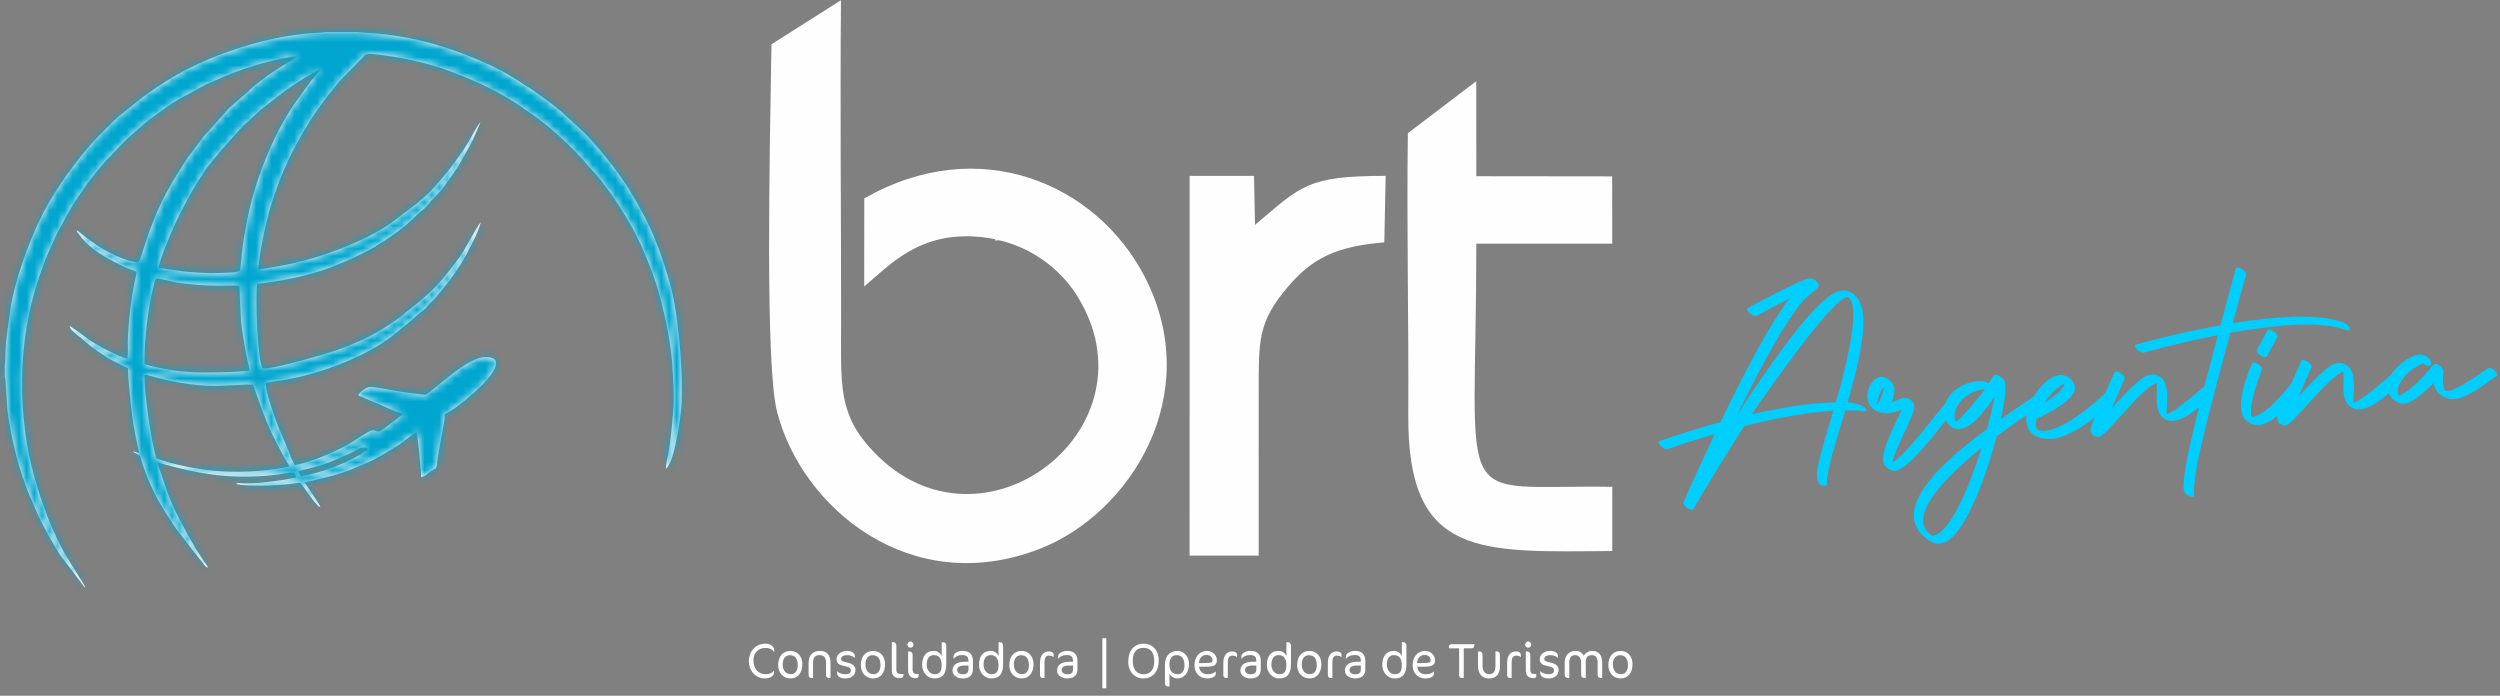
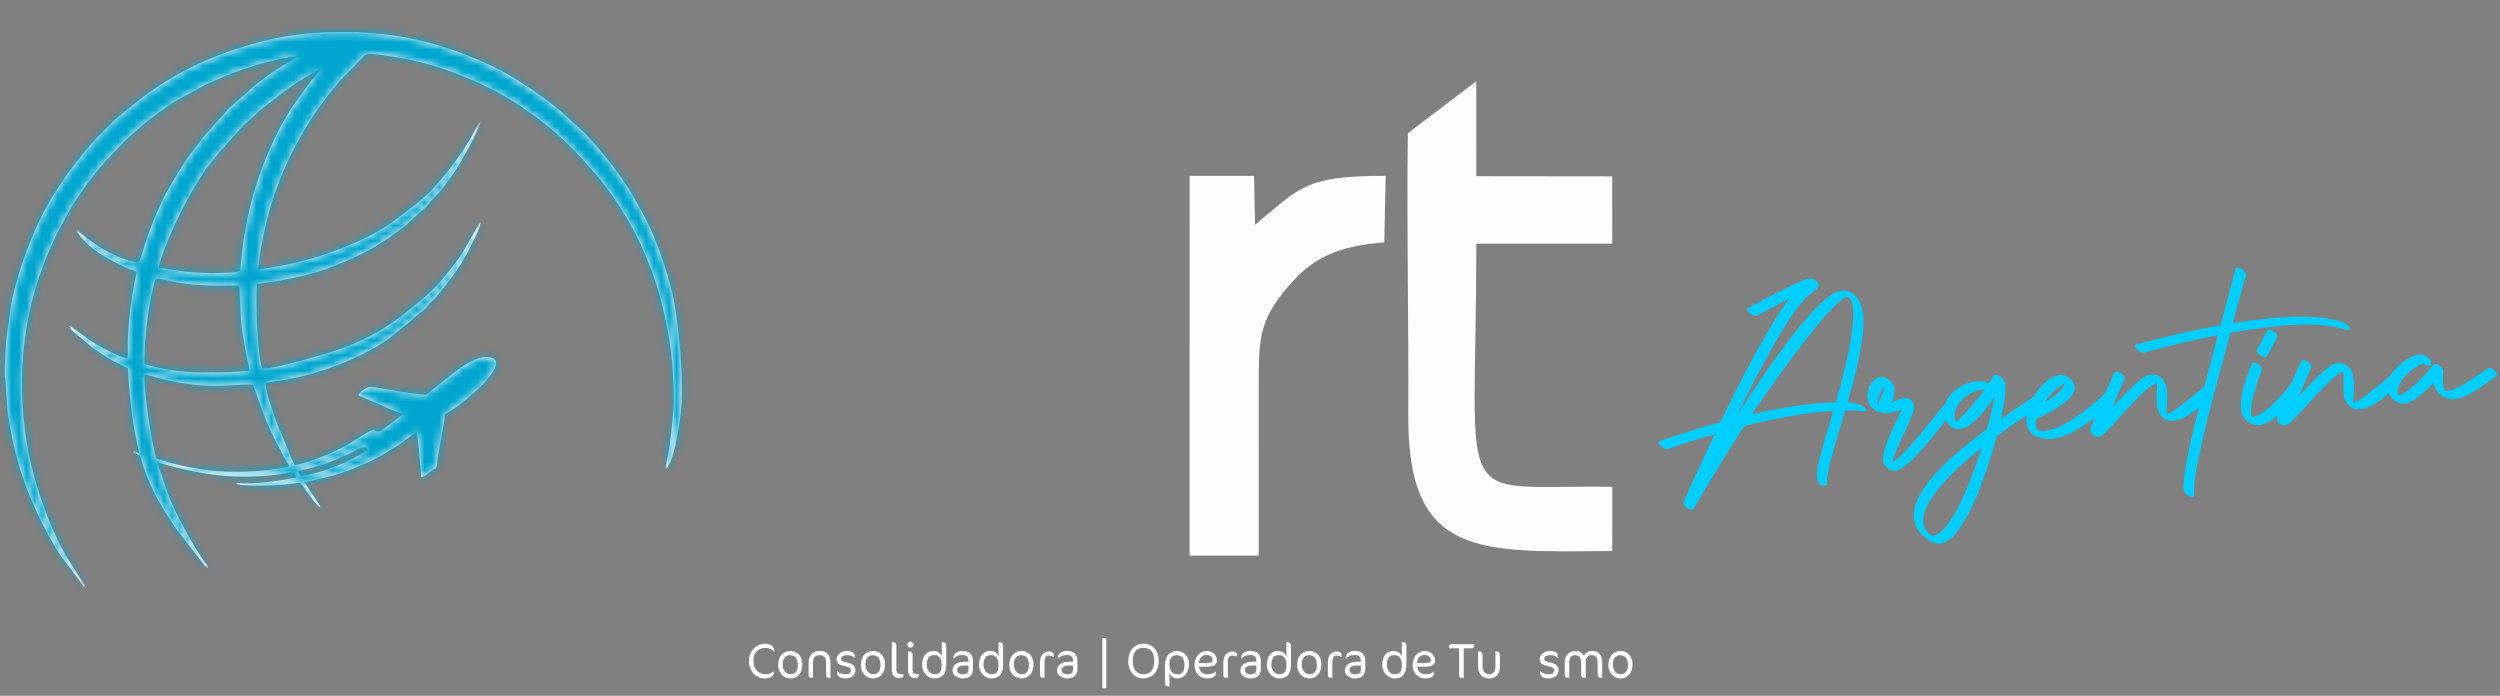
<svg xmlns="http://www.w3.org/2000/svg" width="327" height="91" viewBox="0 0 327 91" fill="none">
  <rect x="0" y="0" width="327" height="91" fill="#808080" stroke="none" />
-   <path fill-rule="evenodd" clip-rule="evenodd" d="M130.176 31.454L132.76 31.315C133.611 30.18 134.047 28.751 133.81 26.732C133.551 24.526 132.56 24.433 130.298 24.423L130.175 31.454H130.176Z" fill="#FEFEFE" />
-   <path fill-rule="evenodd" clip-rule="evenodd" d="M113.048 25.948L113.037 37.474C116.457 34.575 119.982 30.647 127.164 30.92C133.472 31.159 138.27 34.594 140.782 38.528C151.846 55.855 128.477 74.031 114.253 59.078C109.579 54.164 110.01 50.437 110.015 41.926C110.023 27.967 109.874 13.982 109.999 0.027L100.906 5.797C100.68 20.084 100.063 47.747 101.645 53.884C104.864 66.372 119.013 78.325 135.919 71.819C147.754 67.264 157.77 51.66 149.686 36.122C143.391 24.022 128.094 17.358 113.048 25.948Z" fill="#FEFEFE" />
  <path fill-rule="evenodd" clip-rule="evenodd" d="M210.883 72.074L210.887 63.677C189.574 63.347 193.089 67.765 193.103 31.875L210.883 31.873L210.87 23.07L193.103 23.049L193.094 10.621L184.148 17.42C183.981 29.728 184.273 42.039 184.204 54.347C184.099 73.069 193.621 72.191 210.883 72.074Z" fill="#FEFEFE" />
  <path fill-rule="evenodd" clip-rule="evenodd" d="M155.6 72.675H164.634L164.637 51.979C164.637 44.465 164.459 42.224 168.487 37.48C171.603 33.81 174.763 32.206 181.067 31.701L181.243 23.002C170.909 23.004 170.203 24.323 164.157 29.414L164.025 23.005L155.604 23.002L155.6 72.675H155.6Z" fill="#FEFEFE" />
  <path fill-rule="evenodd" clip-rule="evenodd" d="M39.376 62.299C39.275 62.141 39.077 61.822 39.023 61.651C40.949 61.111 41.781 61.041 43.78 60.178C44.508 59.863 45.223 59.538 45.945 59.22C46.65 58.911 46.989 58.499 47.645 58.559C48.006 58.592 48.084 58.615 48.063 58.929C47.842 59.024 47.732 59.008 47.555 59.127C47.423 59.216 47.306 59.344 47.143 59.452L45.123 60.498C43.089 61.328 41.626 61.879 39.376 62.299ZM18.892 49.012C19.247 49.036 20.105 49.277 20.48 49.381C22.998 50.081 26.66 50.632 29.245 50.449C29.889 50.403 30.507 50.387 31.167 50.353C31.765 50.323 32.466 50.254 33.1 50.329L34.1 53.123C34.267 53.598 34.457 54.043 34.639 54.513C34.821 54.982 35.002 55.458 35.193 55.883C35.893 57.455 36.368 58.286 37.125 59.733C37.337 60.138 37.626 60.53 37.822 60.967C37.403 61.227 35.052 61.477 34.352 61.544C29.768 61.986 25.255 61.511 20.936 60.13C20.567 60.013 20.443 60.079 20.352 59.695C19.773 57.247 19.479 55.325 19.177 52.848C19.028 51.63 18.892 50.258 18.892 49.012L18.892 49.012ZM18.892 47.624C18.891 45.494 19.031 43.612 19.294 41.661C19.457 40.445 19.728 38.809 20.026 37.637C20.076 37.438 20.284 36.483 20.439 36.431C20.642 36.363 22.531 36.839 22.989 36.922C24.526 37.203 26.938 37.372 28.503 37.371C29.485 37.371 30.401 37.3 31.322 37.384C31.405 39.403 31.404 41.384 31.681 43.256C32.589 49.406 33.169 48.392 31.72 48.549C30.22 48.712 26.745 48.76 25.378 48.697C23.257 48.597 20.909 48.243 18.892 47.624ZM20.777 35.043C20.836 33.983 22.22 30.81 22.74 29.64L23.698 27.652C23.869 27.322 24.052 27.002 24.206 26.685C24.715 25.631 25.731 23.964 26.377 22.959C27.247 21.608 27.518 21.372 28.453 20.22L28.912 19.658C29.146 19.388 29.369 19.162 29.613 18.887L31.346 16.934C31.972 16.23 33.792 14.722 33.996 14.422L37.292 11.879C37.576 11.671 37.859 11.477 38.16 11.272C38.764 10.861 41.154 9.295 41.869 9.111C41.75 9.365 41.513 9.581 41.332 9.793C40.383 10.907 39.694 11.951 38.859 13.101C35.999 17.039 33.694 22.758 32.603 27.533C32.303 28.844 32.084 30.06 31.866 31.371C31.684 32.465 31.478 34.978 31.37 35.467C31.041 35.568 30.206 35.669 29.865 35.67L28.332 35.715C27.45 35.775 24.895 35.607 24.054 35.509L20.777 35.043H20.777ZM0.619 47.836V49.251C0.793 49.595 0.882 52.854 0.974 53.605C1.419 57.242 2.49 61.591 3.915 64.927C4.628 66.597 5.301 68.182 6.206 69.775C6.683 70.615 7.448 71.968 7.983 72.757L11.07 76.816H11.16C10.782 76.056 10.254 75.333 9.831 74.595C9.62 74.229 9.358 73.865 9.121 73.492C8.043 71.787 6.903 69.391 6.193 67.523C4.832 63.94 3.785 60.389 3.258 56.229C2.696 51.785 2.749 47.314 3.447 42.962C3.925 39.982 4.69 37.292 5.724 34.527C5.882 34.106 6.039 33.695 6.226 33.271C6.755 32.079 7.274 30.774 7.935 29.656C8.165 29.267 8.35 28.864 8.568 28.475C8.982 27.735 9.399 26.962 9.896 26.235L10.972 24.646C11.133 24.424 11.196 24.306 11.348 24.116C11.873 23.459 12.365 22.75 12.92 22.114L13.725 21.164C14.919 19.962 15.993 18.684 17.279 17.573C18.184 16.792 19.236 15.802 20.186 15.153C21.253 14.424 22.234 13.647 23.36 12.992L26.817 11.119L29.285 10.015C29.674 9.847 30.132 9.671 30.545 9.515C31.437 9.177 32.3 8.882 33.209 8.602C34.558 8.186 36.065 7.796 37.486 7.547C37.78 7.495 38.023 7.456 38.275 7.424C38.506 7.396 38.78 7.401 38.985 7.332C38.43 7.737 37.807 8.09 37.166 8.471C36.562 8.829 35.944 9.275 35.342 9.655L34.033 10.612C33.971 10.664 33.882 10.743 33.816 10.792C33.196 11.256 32.597 11.819 32.036 12.358C31.848 12.539 31.765 12.549 31.593 12.71L29.996 14.118C29.705 14.379 29.556 14.639 29.303 14.898L26.485 18.033C26.395 18.144 26.4 18.166 26.323 18.268L24.886 20.175C24.249 21.043 23.679 22.008 23.095 22.92C22.512 23.83 21.395 25.809 20.985 26.757C20.838 27.096 20.689 27.413 20.529 27.778C19.907 29.202 19.391 30.662 18.891 32.146C18.661 32.828 18.506 33.573 18.181 34.212C18.143 34.286 18.141 34.287 18.11 34.327C16.459 34.222 13.968 32.949 12.647 32.056C12.045 31.65 11.43 31.23 10.88 30.76C10.684 30.593 10.245 30.162 10.028 30.141C10.091 30.358 10.174 30.449 10.324 30.637C10.488 30.843 10.51 30.924 10.682 31.127C11.961 32.633 13.784 33.697 15.571 34.573C15.928 34.748 16.3 34.943 16.692 35.097C16.973 35.207 17.624 35.428 17.858 35.567C17.844 35.875 17.688 36.495 17.613 36.877C17.343 38.243 17.148 39.527 16.983 40.952C16.87 41.931 16.816 42.887 16.741 43.873C16.675 44.742 16.798 46.13 16.669 46.907C16.054 46.796 15.111 46.337 14.548 46.064C11.342 44.51 11.402 44.097 9.11 42.623C9.124 43.08 9.756 43.541 10.074 43.788L10.733 44.319C11.261 44.773 11.968 45.412 12.555 45.786C13.31 46.268 13.625 46.555 14.556 47.075L16.736 48.174C16.756 49.507 17.071 52.586 17.238 53.951C17.487 55.987 17.793 57.328 18.209 59.253L17.42 59.027C17.591 59.364 18.195 59.413 18.342 59.719C18.448 59.938 18.624 60.649 18.719 60.924C19.912 64.382 21.088 66.222 23.021 69.145L26.791 73.993C26.924 74.126 27.069 74.148 27.171 74.299C27.191 74.023 26.874 73.695 26.733 73.486C26.228 72.734 25.683 71.949 25.261 71.161C24.974 70.626 24.626 70.082 24.335 69.537C23.729 68.401 23.16 67.338 22.615 66.154C22.334 65.544 22.085 64.964 21.882 64.337C21.491 63.127 20.952 61.725 20.605 60.496L22.631 61.039C27.42 62.274 31.25 62.673 36.225 62.09C36.702 62.035 38.098 61.756 38.441 61.817C38.555 62.026 38.702 62.238 38.78 62.442C38.22 62.514 37.541 62.7 36.91 62.786C35.633 62.961 34.318 63.17 32.991 63.208C32.631 63.218 32.27 63.227 31.91 63.221C31.661 63.218 31.072 63.093 30.889 63.287C31.273 63.534 34.442 63.552 35.148 63.517C35.801 63.484 36.598 63.433 37.247 63.385C37.892 63.338 38.618 63.19 39.236 63.16C39.529 63.236 41.195 66.134 41.915 66.356C41.645 65.669 41.201 65.196 40.876 64.653L39.823 63.08C42.199 62.57 43.804 62.24 46.093 61.346C46.757 61.088 47.289 60.823 47.914 60.56C49.435 59.92 50.79 59.014 52.209 58.162C52.705 57.864 54.12 56.641 54.539 56.521C54.607 57.424 54.78 58.489 54.852 59.439C54.923 60.365 55.078 61.434 55.078 62.398C55.511 62.357 55.778 62.102 56.02 61.901C56.683 61.349 57.07 61.417 57.132 60.856C57.285 59.444 57.587 58.027 57.83 56.628C57.949 55.951 58.176 54.894 58.176 54.231C58.286 54.072 58.396 54.081 58.573 53.977C60.008 53.131 61.876 51.542 63.034 50.385C63.752 49.667 65.963 47.279 64.254 46.786C62.185 46.189 59.247 48.867 57.803 49.982C57.592 50.145 55.817 51.603 55.696 51.629C55.525 51.665 52.669 51.283 52.408 51.242C51.703 51.132 51.037 50.994 50.329 50.871C49.828 50.784 48.633 50.549 48.182 50.643C47.766 50.73 46.929 51.374 46.862 51.726L49.733 52.938C50.431 53.254 51.939 53.965 52.672 54.089C52.482 54.402 51.527 55.1 51.197 55.342C50.932 55.537 49.927 56.328 49.656 56.414C49.227 56.55 49.035 56.145 48.545 56.319C48.125 56.467 46.536 57.523 46.101 57.79C44.272 58.917 40.726 60.496 38.538 60.826C38.461 60.605 38.335 60.385 38.216 60.173C38.067 59.91 38.039 59.811 37.948 59.531C37.812 59.112 37.593 58.641 37.43 58.241C37.086 57.395 36.69 56.546 36.354 55.691C36.042 54.897 34.673 51.145 34.746 50.127C34.754 50.015 37.127 49.71 37.434 49.655C38.263 49.507 39.138 49.307 39.938 49.105C43.57 48.184 48.01 46.389 51.073 44.126C51.819 43.575 52.478 42.96 53.208 42.405C53.865 41.905 54.925 40.867 55.525 40.466C55.732 40.328 55.88 40.06 56.053 39.861C56.203 39.687 56.237 39.648 56.419 39.49C56.952 39.026 57.38 38.436 57.858 37.869C59.031 36.477 60.09 34.937 60.982 33.339L62.02 31.317C62.299 30.794 62.74 29.689 62.889 29.077L62.786 29.186C62.444 29.596 60.858 32.434 60.613 32.858C60.174 33.619 59.57 34.334 59.059 35.047L58.069 36.266C56.921 37.728 54.962 39.421 53.434 40.587C52.864 41.021 52.389 41.486 51.774 41.879C51.472 42.072 51.187 42.278 50.862 42.498C50.592 42.681 50.251 42.906 49.963 43.077C47.998 44.244 46.067 45.11 43.852 45.872C42.878 46.207 35.859 48.292 34.478 48.205C34.35 48.197 34.401 48.199 34.348 48.181C33.689 47.223 33.366 38.849 33.638 37.104C34.119 37.096 34.606 36.999 35.057 36.938C37.958 36.545 41.225 35.822 43.865 34.734C45.678 33.987 47.508 33.199 49.192 32.174C50.409 31.433 51.571 30.646 52.688 29.772C53.343 29.259 53.967 28.657 54.569 28.08C55.23 27.447 55.551 27.374 56.157 26.548C56.373 26.253 56.674 26.009 56.92 25.725C57.166 25.44 57.429 25.189 57.678 24.897L58.345 24.033C58.469 23.878 58.546 23.747 58.673 23.567C59.119 22.933 59.583 22.331 59.971 21.691L61.38 19.192C61.574 18.817 61.737 18.52 61.915 18.139L62.844 16.004C62.653 16.066 61.779 17.669 61.681 17.847C60.813 19.426 60.27 20.099 59.288 21.467C58.505 22.556 56.724 24.695 55.765 25.536L54.766 26.408C54.683 26.474 54.64 26.522 54.556 26.593L51.587 28.847C48.841 30.933 44.508 32.682 41.257 33.667C39.24 34.278 37.19 34.724 35.102 35.052C34.727 35.111 34.135 35.217 33.753 35.221C33.821 34.916 33.834 34.552 33.873 34.229C34.127 32.109 34.609 29.995 35.128 27.946C35.414 26.817 35.814 25.727 36.175 24.687C37.23 21.647 38.726 18.747 40.424 16.017C41.547 14.212 42.752 12.576 44.071 11.05C44.173 10.932 44.218 10.834 44.311 10.725L47.228 7.745C47.682 7.29 47.754 6.968 48.617 7.052C52.292 7.414 55.849 8.167 59.188 9.434C61.708 10.391 64.21 11.493 66.508 12.893L67.838 13.723C68.913 14.487 69.969 15.155 70.976 15.977C71.128 16.101 71.441 16.32 71.584 16.44C73.34 17.905 75.025 19.476 76.529 21.192L77.02 21.779C77.701 22.542 78.395 23.27 78.993 24.113C79.272 24.507 79.58 24.916 79.907 25.353C80.812 26.558 81.645 27.981 82.421 29.3C83.846 31.726 85.497 35.773 86.216 38.418C87.052 41.491 87.843 45.197 87.987 48.515C88.03 49.501 88.123 50.541 88.121 51.57C88.12 52.16 88.122 53.077 88.067 53.657C87.882 55.607 87.781 57.504 87.386 59.424C87.298 59.85 87.067 60.895 87.104 61.299C88.048 60.721 88.788 56.131 89.032 54.057C89.531 50.12 88.773 41.689 87.847 37.932C87.252 35.515 86.152 32.292 85.119 30.007C84.548 28.744 83.909 27.6 83.282 26.464C83.109 26.15 82.934 25.895 82.778 25.604C82.641 25.349 82.469 25.051 82.299 24.781C81.728 23.878 80.237 21.73 79.504 20.887L77.7 18.724C77.42 18.483 77.278 18.277 77.047 18.015C76.809 17.746 76.647 17.587 76.409 17.351L73.608 14.768C72.429 13.731 71.734 13.303 70.602 12.441C69.702 11.756 66.623 9.786 65.722 9.323C61.437 7.122 56.511 5.372 51.645 4.667C50.891 4.558 50.046 4.442 49.279 4.38C48.934 4.352 46.916 4.258 46.787 4.194H42.584C42.464 4.256 40.422 4.359 40.064 4.398C39.264 4.486 38.513 4.583 37.72 4.706C34.879 5.146 31.893 6.012 29.248 6.975C28.305 7.318 26.481 8.074 25.496 8.554C24.859 8.864 24.294 9.156 23.696 9.476C22.5 10.115 20.703 11.241 19.584 12.058C19.325 12.247 19.071 12.406 18.818 12.597L15.853 14.962C15.367 15.342 14.862 15.821 14.454 16.229C13.334 17.348 12.19 18.467 11.184 19.704C10.614 20.407 10.249 20.819 9.713 21.58C9.616 21.717 9.535 21.804 9.44 21.927C8.429 23.237 7.587 24.554 6.721 25.956C4.439 29.651 1.953 36.268 1.349 40.586C1.242 41.349 1.132 42.156 1.021 42.911C0.894 43.769 0.812 44.407 0.747 45.287C0.715 45.706 0.7 47.672 0.619 47.836V47.836Z" fill="#FEFEFE" />
  <mask id="mask0_3190_176" style="mask-type:luminance" maskUnits="userSpaceOnUse" x="0" y="4" width="90" height="73">
    <path d="M39.376 62.299C39.275 62.141 39.077 61.822 39.023 61.651C40.949 61.111 41.781 61.041 43.78 60.178C44.508 59.863 45.223 59.538 45.945 59.22C46.65 58.911 46.989 58.499 47.645 58.559C48.006 58.592 48.084 58.615 48.063 58.929C47.842 59.024 47.732 59.008 47.555 59.127C47.423 59.216 47.306 59.344 47.143 59.452L45.123 60.498C43.089 61.328 41.626 61.879 39.376 62.299ZM18.892 49.012C19.247 49.036 20.105 49.277 20.48 49.381C22.998 50.081 26.66 50.632 29.245 50.449C29.889 50.403 30.507 50.387 31.167 50.353C31.765 50.323 32.466 50.254 33.1 50.329L34.1 53.123C34.267 53.598 34.457 54.043 34.639 54.513C34.821 54.982 35.002 55.458 35.193 55.883C35.893 57.455 36.368 58.286 37.125 59.733C37.337 60.138 37.626 60.53 37.822 60.967C37.403 61.227 35.052 61.477 34.352 61.544C29.768 61.986 25.255 61.511 20.936 60.13C20.567 60.013 20.443 60.079 20.352 59.695C19.773 57.247 19.479 55.325 19.177 52.848C19.028 51.63 18.892 50.258 18.892 49.012L18.892 49.012ZM18.892 47.624C18.891 45.494 19.031 43.612 19.294 41.661C19.457 40.445 19.728 38.809 20.026 37.637C20.076 37.438 20.284 36.483 20.439 36.431C20.642 36.363 22.531 36.839 22.989 36.922C24.526 37.203 26.938 37.372 28.503 37.371C29.485 37.371 30.401 37.3 31.322 37.384C31.405 39.403 31.404 41.384 31.681 43.256C32.589 49.406 33.169 48.392 31.72 48.549C30.22 48.712 26.745 48.76 25.378 48.697C23.257 48.597 20.909 48.243 18.892 47.624ZM20.777 35.043C20.836 33.983 22.22 30.81 22.74 29.64L23.698 27.652C23.869 27.322 24.052 27.002 24.206 26.685C24.715 25.631 25.731 23.964 26.377 22.959C27.247 21.608 27.518 21.372 28.453 20.22L28.912 19.658C29.146 19.388 29.369 19.162 29.613 18.887L31.346 16.934C31.972 16.23 33.792 14.722 33.996 14.422L37.292 11.879C37.576 11.671 37.859 11.477 38.16 11.272C38.764 10.861 41.154 9.295 41.869 9.111C41.75 9.365 41.513 9.581 41.332 9.793C40.383 10.907 39.694 11.951 38.859 13.101C35.999 17.039 33.694 22.758 32.603 27.533C32.303 28.844 32.084 30.06 31.866 31.371C31.684 32.465 31.478 34.978 31.37 35.467C31.041 35.568 30.206 35.669 29.865 35.67L28.332 35.715C27.45 35.775 24.895 35.607 24.054 35.509L20.777 35.043H20.777ZM0.619 47.836V49.251C0.793 49.595 0.882 52.854 0.974 53.605C1.419 57.242 2.49 61.591 3.915 64.927C4.628 66.597 5.301 68.182 6.206 69.775C6.683 70.615 7.448 71.968 7.983 72.757L11.07 76.816H11.16C10.782 76.056 10.254 75.333 9.831 74.595C9.62 74.229 9.358 73.865 9.121 73.492C8.043 71.787 6.903 69.391 6.193 67.523C4.832 63.94 3.785 60.389 3.258 56.229C2.696 51.785 2.749 47.314 3.447 42.962C3.925 39.982 4.69 37.292 5.724 34.527C5.882 34.106 6.039 33.695 6.226 33.271C6.755 32.079 7.274 30.774 7.935 29.656C8.165 29.267 8.35 28.864 8.568 28.475C8.982 27.735 9.399 26.962 9.896 26.235L10.972 24.646C11.133 24.424 11.196 24.306 11.348 24.116C11.873 23.459 12.365 22.75 12.92 22.114L13.725 21.164C14.919 19.962 15.993 18.684 17.279 17.573C18.184 16.792 19.236 15.802 20.186 15.153C21.253 14.424 22.234 13.647 23.36 12.992L26.817 11.119L29.285 10.015C29.674 9.847 30.132 9.671 30.545 9.515C31.437 9.177 32.3 8.882 33.209 8.602C34.558 8.186 36.065 7.796 37.486 7.547C37.78 7.495 38.023 7.456 38.275 7.424C38.506 7.396 38.78 7.401 38.985 7.332C38.43 7.737 37.807 8.09 37.166 8.471C36.562 8.829 35.944 9.275 35.342 9.655L34.033 10.612C33.971 10.664 33.882 10.743 33.816 10.792C33.196 11.256 32.597 11.819 32.036 12.358C31.848 12.539 31.765 12.549 31.593 12.71L29.996 14.118C29.705 14.379 29.556 14.639 29.303 14.898L26.485 18.033C26.395 18.144 26.4 18.166 26.323 18.268L24.886 20.175C24.249 21.043 23.679 22.008 23.095 22.92C22.512 23.83 21.395 25.809 20.985 26.757C20.838 27.096 20.689 27.413 20.529 27.778C19.907 29.202 19.391 30.662 18.891 32.146C18.661 32.828 18.506 33.573 18.181 34.212C18.143 34.286 18.141 34.287 18.11 34.327C16.459 34.222 13.968 32.949 12.647 32.056C12.045 31.65 11.43 31.23 10.88 30.76C10.684 30.593 10.245 30.162 10.028 30.141C10.091 30.358 10.174 30.449 10.324 30.637C10.488 30.843 10.51 30.924 10.682 31.127C11.961 32.633 13.784 33.697 15.571 34.573C15.928 34.748 16.3 34.943 16.692 35.097C16.973 35.207 17.624 35.428 17.858 35.567C17.844 35.875 17.688 36.495 17.613 36.877C17.343 38.243 17.148 39.527 16.983 40.952C16.87 41.931 16.816 42.887 16.741 43.873C16.675 44.742 16.798 46.13 16.669 46.907C16.054 46.796 15.111 46.337 14.548 46.064C11.342 44.51 11.402 44.097 9.11 42.623C9.124 43.08 9.756 43.541 10.074 43.788L10.733 44.319C11.261 44.773 11.968 45.412 12.555 45.786C13.31 46.268 13.625 46.555 14.556 47.075L16.736 48.174C16.756 49.507 17.071 52.586 17.238 53.951C17.487 55.987 17.793 57.328 18.209 59.253L17.42 59.027C17.591 59.364 18.195 59.413 18.342 59.719C18.448 59.938 18.624 60.649 18.719 60.924C19.912 64.382 21.088 66.222 23.021 69.145L26.791 73.993C26.924 74.126 27.069 74.148 27.171 74.299C27.191 74.023 26.874 73.695 26.733 73.486C26.228 72.734 25.683 71.949 25.261 71.161C24.974 70.626 24.626 70.082 24.335 69.537C23.729 68.401 23.16 67.338 22.615 66.154C22.334 65.544 22.085 64.964 21.882 64.337C21.491 63.127 20.952 61.725 20.605 60.496L22.631 61.039C27.42 62.274 31.25 62.673 36.225 62.09C36.702 62.035 38.098 61.756 38.441 61.817C38.555 62.026 38.702 62.238 38.78 62.442C38.22 62.514 37.541 62.7 36.91 62.786C35.633 62.961 34.318 63.17 32.991 63.208C32.631 63.218 32.27 63.227 31.91 63.221C31.661 63.218 31.072 63.093 30.889 63.287C31.273 63.534 34.442 63.552 35.148 63.517C35.801 63.484 36.598 63.433 37.247 63.385C37.892 63.338 38.618 63.19 39.236 63.16C39.529 63.236 41.195 66.134 41.915 66.356C41.645 65.669 41.201 65.196 40.876 64.653L39.823 63.08C42.199 62.57 43.804 62.24 46.093 61.346C46.757 61.088 47.289 60.823 47.914 60.56C49.435 59.92 50.79 59.014 52.209 58.162C52.705 57.864 54.12 56.641 54.539 56.521C54.607 57.424 54.78 58.489 54.852 59.439C54.923 60.365 55.078 61.434 55.078 62.398C55.511 62.357 55.778 62.102 56.02 61.901C56.683 61.349 57.07 61.417 57.132 60.856C57.285 59.444 57.587 58.027 57.83 56.628C57.949 55.951 58.176 54.894 58.176 54.231C58.286 54.072 58.396 54.081 58.573 53.977C60.008 53.131 61.876 51.542 63.034 50.385C63.752 49.667 65.963 47.279 64.254 46.786C62.185 46.189 59.247 48.867 57.803 49.982C57.592 50.145 55.817 51.603 55.696 51.629C55.525 51.665 52.669 51.283 52.408 51.242C51.703 51.132 51.037 50.994 50.329 50.871C49.828 50.784 48.633 50.549 48.182 50.643C47.766 50.73 46.929 51.374 46.862 51.726L49.733 52.938C50.431 53.254 51.939 53.965 52.672 54.089C52.482 54.402 51.527 55.1 51.197 55.342C50.932 55.537 49.927 56.328 49.656 56.414C49.227 56.55 49.035 56.145 48.545 56.319C48.125 56.467 46.536 57.523 46.101 57.79C44.272 58.917 40.726 60.496 38.538 60.826C38.461 60.605 38.335 60.385 38.216 60.173C38.067 59.91 38.039 59.811 37.948 59.531C37.812 59.112 37.593 58.641 37.43 58.241C37.086 57.395 36.69 56.546 36.354 55.691C36.042 54.897 34.673 51.145 34.746 50.127C34.754 50.015 37.127 49.71 37.434 49.655C38.263 49.507 39.138 49.307 39.938 49.105C43.57 48.184 48.01 46.389 51.073 44.126C51.819 43.575 52.478 42.96 53.208 42.405C53.865 41.905 54.925 40.867 55.525 40.466C55.732 40.328 55.88 40.06 56.053 39.861C56.203 39.687 56.237 39.648 56.419 39.49C56.952 39.026 57.38 38.436 57.858 37.869C59.031 36.477 60.09 34.937 60.982 33.339L62.02 31.317C62.299 30.794 62.74 29.689 62.889 29.077L62.786 29.186C62.444 29.596 60.858 32.434 60.613 32.858C60.174 33.619 59.57 34.334 59.059 35.047L58.069 36.266C56.921 37.728 54.962 39.421 53.434 40.587C52.864 41.021 52.389 41.486 51.774 41.879C51.472 42.072 51.187 42.278 50.862 42.498C50.592 42.681 50.251 42.906 49.963 43.077C47.998 44.244 46.067 45.11 43.852 45.872C42.878 46.207 35.859 48.292 34.478 48.205C34.35 48.197 34.401 48.199 34.348 48.181C33.689 47.223 33.366 38.849 33.638 37.104C34.119 37.096 34.606 36.999 35.057 36.938C37.958 36.545 41.225 35.822 43.865 34.734C45.678 33.987 47.508 33.199 49.192 32.174C50.409 31.433 51.571 30.646 52.688 29.772C53.343 29.259 53.967 28.657 54.569 28.08C55.23 27.447 55.551 27.374 56.157 26.548C56.373 26.253 56.674 26.009 56.92 25.725C57.166 25.44 57.429 25.189 57.678 24.897L58.345 24.033C58.469 23.878 58.546 23.747 58.673 23.567C59.119 22.933 59.583 22.331 59.971 21.691L61.38 19.192C61.574 18.817 61.737 18.52 61.915 18.139L62.844 16.004C62.653 16.066 61.779 17.669 61.681 17.847C60.813 19.426 60.27 20.099 59.288 21.467C58.505 22.556 56.724 24.695 55.765 25.536L54.766 26.408C54.683 26.474 54.64 26.522 54.556 26.593L51.587 28.847C48.841 30.933 44.508 32.682 41.257 33.667C39.24 34.278 37.19 34.724 35.102 35.052C34.727 35.111 34.135 35.217 33.753 35.221C33.821 34.916 33.834 34.552 33.873 34.229C34.127 32.109 34.609 29.995 35.128 27.946C35.414 26.817 35.814 25.727 36.175 24.687C37.23 21.647 38.726 18.747 40.424 16.017C41.547 14.212 42.752 12.576 44.071 11.05C44.173 10.932 44.218 10.834 44.311 10.725L47.228 7.745C47.682 7.29 47.754 6.968 48.617 7.052C52.292 7.414 55.849 8.167 59.188 9.434C61.708 10.391 64.21 11.493 66.508 12.893L67.838 13.723C68.913 14.487 69.969 15.155 70.976 15.977C71.128 16.101 71.441 16.32 71.584 16.44C73.34 17.905 75.025 19.476 76.529 21.192L77.02 21.779C77.701 22.542 78.395 23.27 78.993 24.113C79.272 24.507 79.58 24.916 79.907 25.353C80.812 26.558 81.645 27.981 82.421 29.3C83.846 31.726 85.497 35.773 86.216 38.418C87.052 41.491 87.843 45.197 87.987 48.515C88.03 49.501 88.123 50.541 88.121 51.57C88.12 52.16 88.122 53.077 88.067 53.657C87.882 55.607 87.781 57.504 87.386 59.424C87.298 59.85 87.067 60.895 87.104 61.299C88.048 60.721 88.788 56.131 89.032 54.057C89.531 50.12 88.773 41.689 87.847 37.932C87.252 35.515 86.152 32.292 85.119 30.007C84.548 28.744 83.909 27.6 83.282 26.464C83.109 26.15 82.934 25.895 82.778 25.604C82.641 25.349 82.469 25.051 82.299 24.781C81.728 23.878 80.237 21.73 79.504 20.887L77.7 18.724C77.42 18.483 77.278 18.277 77.047 18.015C76.809 17.746 76.647 17.587 76.409 17.351L73.608 14.768C72.429 13.731 71.734 13.303 70.602 12.441C69.702 11.756 66.623 9.786 65.722 9.323C61.437 7.122 56.511 5.372 51.645 4.667C50.891 4.558 50.046 4.442 49.279 4.38C48.934 4.352 46.916 4.258 46.787 4.194H42.584C42.464 4.256 40.422 4.359 40.064 4.398C39.264 4.486 38.513 4.583 37.72 4.706C34.879 5.146 31.893 6.012 29.248 6.975C28.305 7.318 26.481 8.074 25.496 8.554C24.859 8.864 24.294 9.156 23.696 9.476C22.5 10.115 20.703 11.241 19.584 12.058C19.325 12.247 19.071 12.406 18.818 12.597L15.853 14.962C15.367 15.342 14.862 15.821 14.454 16.229C13.334 17.348 12.19 18.467 11.184 19.704C10.614 20.407 10.249 20.819 9.713 21.58C9.616 21.717 9.535 21.804 9.44 21.927C8.429 23.237 7.587 24.554 6.721 25.956C4.439 29.651 1.953 36.268 1.349 40.586C1.242 41.349 1.132 42.156 1.021 42.911C0.894 43.769 0.812 44.407 0.747 45.287C0.715 45.706 0.7 47.672 0.619 47.836V47.836Z" fill="white" />
  </mask>
  <g mask="url(#mask0_3190_176)">
    <path fill-rule="evenodd" clip-rule="evenodd" d="M-24.121 -35.904H116.971V126.44H-24.121V-35.904Z" fill="#00A6CF" stroke="#373435" stroke-width="0.756" stroke-miterlimit="22.926" />
  </g>
  <path d="M218.165 58.733C218.183 58.725 220.69 57.826 224.29 56.785C221.977 61.641 220.276 65.528 220.205 65.694C220.183 65.732 220.179 65.776 220.182 65.819C220.204 66.184 220.932 66.692 221.317 66.669C221.397 66.664 221.47 66.635 221.51 66.57C221.526 66.538 224.444 61.495 228.144 55.734C231.813 54.807 235.973 53.967 239.673 53.74C239.71 53.738 239.747 53.735 239.79 53.733C239.07 56.181 238.112 59.295 237.766 61.043C237.666 61.546 237.635 61.952 237.656 62.286C237.718 63.3 238.245 63.579 238.617 63.556C238.828 63.543 238.983 63.434 238.975 63.31C238.972 63.26 238.963 63.211 238.959 63.149C238.858 61.504 240.922 55.234 241.367 53.679C242.213 53.677 243.024 53.708 243.788 53.791C243.844 53.8 243.894 53.797 243.931 53.795C244.086 53.785 244.151 53.725 244.145 53.639C244.126 53.329 243.209 52.684 241.676 52.629C242.837 48.558 243.891 44.27 243.72 41.492C243.69 41.016 243.62 40.585 243.516 40.206C243.133 38.839 242.188 37.934 240.998 38.007C240.576 38.033 240.131 38.179 239.664 38.468C236.633 40.363 231.457 47.717 227.209 54.289C230.514 47.552 234.465 40.204 236.778 38.472C237.325 38.059 237.643 37.779 237.788 37.602C237.875 37.498 237.905 37.384 237.898 37.279C237.87 36.821 237.103 36.384 236.682 36.41C235.64 36.474 228.646 40.27 228.629 40.283C228.55 40.325 228.523 40.389 228.528 40.463C228.548 40.797 229.23 41.358 229.645 41.333C229.701 41.329 229.744 41.32 229.786 41.293C229.797 41.286 232.007 40.088 234.075 39.035C231.486 42.337 227.907 49.265 225.033 55.217C220.47 56.467 217.093 57.693 217.068 57.701C216.971 57.738 216.932 57.808 216.937 57.889C216.957 58.217 217.621 58.785 218.054 58.758C218.092 58.756 218.128 58.747 218.165 58.733V58.733ZM229.143 54.182C229.946 52.972 239.578 38.989 241.604 38.865C241.685 38.86 241.76 38.874 241.813 38.92C242.173 39.209 242.347 39.819 242.397 40.63C242.608 44.045 240.576 51.039 240.12 52.62C239.685 52.634 239.25 52.648 238.804 52.675C235.706 52.866 232.309 53.466 229.143 54.182H229.143ZM254.59 52.63C252.959 54.439 249.285 59.521 247.545 60.454C247.768 58.726 250.783 53.852 250.336 52.861C250.098 52.323 249.689 52.037 249.085 52.037C248.724 52.034 247.858 52.51 247.431 52.654C247.804 51.731 247.86 51.038 247.739 50.586C247.53 49.816 246.538 49.063 245.722 49.343C244.375 49.805 243.432 52.565 245.279 53.662C246.319 54.288 247.573 54.049 248.741 53.617C248.056 55.212 245.564 59.595 246.532 60.87C246.782 61.197 247.179 61.471 247.565 61.577C249.381 62.074 254.183 55.22 255.627 53.616C255.941 53.262 254.91 52.275 254.59 52.63H254.59ZM245.563 52.931C245.433 52.827 245.759 51.757 245.785 51.687C245.972 51.191 246.206 50.835 246.447 50.615C246.393 51.153 246.136 51.926 245.563 52.931ZM259.471 49.877C256.773 49.608 253.635 51.869 254.417 54.573C254.772 55.793 255.66 56.477 257.045 55.926C257.95 55.567 259.251 54.375 260.899 51.851C260.696 52.988 260.34 54.488 259.888 56.137C256.641 58.553 246.341 66.142 251.982 70.454C253.357 71.58 254.632 71.173 255.775 69.823C258.18 66.968 260.188 60.801 261.177 57.057C263.152 55.594 264.991 54.357 266.186 53.551C266.616 53.264 266.957 53.038 267.255 52.827C267.428 52.705 267.296 52.389 266.962 52.118C266.629 51.847 266.223 51.723 266.056 51.839C265.871 51.974 265.483 52.234 264.993 52.562C264.157 53.123 263.016 53.888 261.729 54.806C262.29 52.213 262.485 50.213 262.144 49.744C261.879 49.381 261.019 48.645 260.653 49.27C260.468 49.586 260.293 49.882 260.118 50.166C259.915 50.011 259.672 49.896 259.472 49.877L259.471 49.877ZM259.636 50.929C259.539 51.078 255.915 55.66 255.741 55.062C255.15 53.031 257.578 50.95 259.636 50.929ZM254.504 68.895C253.183 70.467 252.476 70.001 252.523 69.955C248.751 67.094 257.053 60.286 259.175 58.597C257.931 62.623 256.215 66.871 254.504 68.895H254.504ZM266.519 54.717C266.531 54.71 270.437 52.992 271.245 51.358C271.355 51.128 271.403 50.895 271.389 50.672C271.333 49.769 270.346 48.985 269.453 49.04C269.429 49.041 269.404 49.043 269.379 49.05C267.397 49.278 264.901 52.692 265.049 55.093C265.125 56.324 265.9 57.282 267.787 57.421C267.943 57.43 268.105 57.432 268.266 57.423C271.718 57.211 276.554 52.417 276.566 52.404C276.619 52.357 276.64 52.294 276.635 52.213C276.612 51.836 275.983 51.222 275.624 51.244C275.562 51.248 275.513 51.27 275.472 51.309C273.959 52.806 269.97 56.2 267.435 56.356C267.175 56.372 266.925 56.356 266.697 56.296C266.419 56.22 266.293 55.892 266.272 55.552C266.249 55.181 266.349 54.789 266.519 54.717V54.717ZM267.405 52.65C268.124 51.593 269.201 50.496 270.041 50.196C269.877 51.063 268.414 52.06 267.405 52.65ZM276.581 48.714C276.149 49.69 273.4 55.747 273.429 56.211C273.465 56.805 273.861 57.172 274.586 57.128C275.441 57.075 280.144 50.724 282.096 50.095C282.101 50.163 282.105 50.231 282.109 50.305C282.154 51.029 282.057 51.88 282.106 52.678C282.157 53.507 282.373 54.276 283.074 54.755C283.425 54.994 283.816 55.082 284.237 55.056C286.078 54.943 288.356 52.641 289.403 51.677C289.462 51.623 289.483 51.548 289.477 51.455C289.452 51.046 288.894 50.379 288.553 50.4C288.504 50.403 288.462 50.424 288.426 50.457C288.091 50.764 284.172 54.104 283.503 54.145C283.472 54.147 283.453 54.142 283.434 54.13C283.415 54.119 283.405 54.07 283.401 53.996C283.377 53.606 283.513 52.492 283.448 51.44C283.403 50.698 283.253 49.986 282.874 49.587C282.488 49.182 281.957 48.942 281.405 48.976C281.269 48.984 281.127 49.011 280.987 49.057C279.902 49.416 277.899 51.539 276.227 53.368C277.038 51.499 277.89 49.564 277.895 49.558C277.912 49.52 277.915 49.482 277.913 49.445C277.891 49.08 277.156 48.566 276.778 48.59C276.685 48.595 276.613 48.637 276.58 48.714L276.581 48.714ZM292.446 35.143C292.435 35.169 291.547 38.316 290.439 42.545C284.508 43.612 279.453 45.053 279.422 45.061C279.19 45.125 279.239 45.414 279.53 45.707C279.822 45.993 280.25 46.178 280.476 46.108C280.506 46.1 284.829 44.872 290.102 43.839C288.153 51.362 285.274 61.47 285.651 64.155C285.691 64.401 286.016 64.735 286.387 64.898C286.752 65.069 287.028 64.996 286.994 64.749C286.607 62.009 289.736 51.104 291.72 43.535C297.3 42.534 303.531 41.89 306.793 43.143C307.162 43.281 307.399 43.186 307.333 42.923C307.267 42.66 306.911 42.334 306.548 42.195C303.279 40.937 297.466 41.393 292.052 42.266C293.032 38.592 293.772 35.962 293.777 35.943C293.833 35.741 293.582 35.396 293.214 35.177C292.846 34.957 292.502 34.941 292.446 35.143H292.446ZM294.554 47.541C294.029 48.802 293.005 51.474 293.12 53.33C293.151 53.837 293.266 54.284 293.498 54.623C293.819 55.082 294.358 55.452 294.937 55.566C295.101 55.599 295.263 55.614 295.431 55.604C297.494 55.477 300.031 52.222 301.05 50.799C301.085 50.747 301.099 50.678 301.094 50.604C301.069 50.202 300.521 49.571 300.211 49.59C300.155 49.593 300.107 49.621 300.066 49.673C299.162 50.946 296.279 54.434 294.575 54.538C294.563 54.539 294.544 54.54 294.532 54.541C294.473 54.396 294.443 54.211 294.431 54.013C294.333 52.436 295.42 49.487 295.85 48.38C295.86 48.348 295.87 48.31 295.868 48.273C295.845 47.902 295.123 47.388 294.751 47.41C294.658 47.416 294.586 47.458 294.554 47.54L294.554 47.541ZM296.506 46.607L297.876 44.101C297.898 44.062 297.908 44.018 297.905 43.975C297.883 43.616 297.154 43.095 296.77 43.119C296.683 43.124 296.611 43.16 296.572 43.231L295.214 45.736C295.192 45.775 295.182 45.819 295.185 45.862C295.207 46.221 295.929 46.742 296.308 46.718C296.401 46.713 296.467 46.678 296.506 46.607V46.607ZM301.01 47.212C300.578 48.189 297.829 54.245 297.858 54.709C297.895 55.303 298.29 55.67 299.015 55.626C299.871 55.573 304.574 49.222 306.526 48.593C306.53 48.661 306.534 48.729 306.538 48.804C306.583 49.528 306.486 50.378 306.535 51.176C306.587 52.005 306.802 52.775 307.503 53.253C307.854 53.492 308.245 53.58 308.666 53.554C310.507 53.441 312.785 51.14 313.833 50.175C313.892 50.122 313.912 50.046 313.906 49.953C313.881 49.545 313.323 48.877 312.983 48.898C312.933 48.901 312.891 48.922 312.856 48.956C312.52 49.262 308.601 52.602 307.932 52.643C307.901 52.645 307.882 52.64 307.863 52.629C307.844 52.618 307.834 52.568 307.83 52.494C307.806 52.104 307.942 50.99 307.877 49.938C307.831 49.196 307.682 48.485 307.303 48.086C306.917 47.681 306.386 47.441 305.834 47.474C305.698 47.483 305.556 47.51 305.416 47.556C304.331 47.914 302.328 50.037 300.656 51.867C301.467 49.997 302.318 48.063 302.324 48.056C302.34 48.018 302.344 47.98 302.342 47.943C302.319 47.578 301.585 47.065 301.207 47.088C301.114 47.093 301.042 47.135 301.009 47.212L301.01 47.212ZM317.956 47.741C318.056 47.443 317.97 47.157 317.731 46.904C317.371 46.517 316.925 46.345 316.442 46.375C316.268 46.386 316.084 46.428 315.901 46.489C314.379 47.023 312.177 48.848 312.292 50.71C312.304 50.908 312.348 51.111 312.41 51.306C312.69 52.121 313.488 52.755 314.287 52.799C314.337 52.802 314.393 52.805 314.443 52.802C315.589 52.731 317.197 51.254 318.294 50.087C318.553 51.263 319.287 51.97 320.42 52.173C320.602 52.206 320.789 52.213 320.981 52.201C322.76 52.091 325.017 50.257 326.53 49.177C326.596 49.136 326.623 49.072 326.618 48.991C326.597 48.651 325.954 48.101 325.563 48.125C325.507 48.128 325.452 48.144 325.411 48.171C324.898 48.538 321.403 51.07 320.145 51.147C319.928 51.16 319.775 51.101 319.715 50.944C319.625 50.688 319.561 50.363 319.536 49.955C319.513 49.571 319.522 49.117 319.564 48.58C319.581 48.56 319.586 48.535 319.584 48.505C319.567 48.232 318.997 47.572 318.551 47.599C318.44 47.606 318.337 47.656 318.256 47.76C318.245 47.773 315.3 51.476 313.71 51.716C313.665 51.583 313.644 51.447 313.636 51.311C313.54 49.764 315.483 48.073 316.98 47.54C317.223 47.749 317.85 48.033 317.956 47.741V47.741Z" fill="#00CEFF" />
  <path d="M101.263 85.24V85.013C101.263 84.642 100.855 84.194 100.129 84.194C98.741 84.194 97.951 85.292 97.951 86.455C97.951 87.812 98.891 88.741 100.045 88.741C100.816 88.741 101.251 88.358 101.251 87.936V87.754H101.218C100.978 88.027 100.628 88.189 100.161 88.189C99.254 88.189 98.547 87.572 98.547 86.357C98.547 85.415 99.182 84.746 100.136 84.746C100.531 84.746 100.972 84.87 101.218 85.24H101.264H101.263Z" fill="#FEFEFE" />
  <path d="M104.946 86.87C104.946 85.837 104.311 85.142 103.39 85.142C102.411 85.142 101.782 85.85 101.782 87C101.782 88.033 102.47 88.741 103.39 88.741C104.33 88.741 104.946 88.04 104.946 86.87ZM104.349 87.007C104.349 87.689 104.032 88.182 103.448 88.182C102.768 88.182 102.378 87.676 102.378 86.877C102.378 86.156 102.748 85.701 103.306 85.701C103.986 85.701 104.349 86.149 104.349 87.007Z" fill="#FEFEFE" />
  <path d="M108.628 88.676V86.675C108.628 85.636 108.103 85.136 107.234 85.136C106.346 85.136 105.762 85.707 105.762 86.682V88.273C105.762 88.546 105.912 88.676 106.125 88.676H106.346V86.695C106.346 85.987 106.644 85.694 107.163 85.694C107.779 85.694 108.045 85.974 108.045 86.695V88.293C108.045 88.552 108.174 88.676 108.414 88.676H108.628V88.676Z" fill="#FEFEFE" />
  <path d="M111.895 87.624C111.895 87.143 111.558 86.825 110.871 86.675C110.151 86.52 110.022 86.422 110.022 86.188C110.022 85.896 110.255 85.695 110.845 85.695C111.254 85.695 111.63 85.87 111.779 86.052H111.811V85.792C111.811 85.37 111.312 85.136 110.8 85.136C109.937 85.136 109.426 85.662 109.426 86.227C109.426 86.747 109.73 86.968 110.378 87.104C111.169 87.273 111.293 87.397 111.293 87.683C111.293 88.027 111.066 88.189 110.554 88.189C110.106 88.189 109.717 88.014 109.523 87.799H109.49V88.053C109.49 88.468 109.957 88.741 110.54 88.741C111.331 88.741 111.895 88.352 111.895 87.624V87.624Z" fill="#FEFEFE" />
  <path d="M115.766 86.87C115.766 85.837 115.13 85.142 114.21 85.142C113.231 85.142 112.602 85.85 112.602 87C112.602 88.033 113.289 88.741 114.21 88.741C115.15 88.741 115.766 88.04 115.766 86.87ZM115.169 87.007C115.169 87.689 114.852 88.182 114.268 88.182C113.588 88.182 113.199 87.676 113.199 86.877C113.199 86.156 113.568 85.701 114.126 85.701C114.806 85.701 115.169 86.149 115.169 87.007Z" fill="#FEFEFE" />
  <path d="M118.171 88.351V88.156H117.788C117.464 88.156 117.244 88.033 117.244 87.598V84.454C117.244 84.148 117.069 83.999 116.829 83.999H116.647V87.669C116.647 88.371 117.017 88.702 117.698 88.702C118.015 88.702 118.171 88.591 118.171 88.351V88.351Z" fill="#FEFEFE" />
  <path d="M119.487 84.317C119.487 84.097 119.312 83.908 119.091 83.908C118.871 83.908 118.689 84.097 118.689 84.317C118.689 84.538 118.871 84.72 119.091 84.72C119.312 84.72 119.487 84.538 119.487 84.317ZM120.161 88.358V88.163H119.908C119.584 88.163 119.37 88.027 119.37 87.591V85.662C119.37 85.357 119.163 85.201 118.962 85.201H118.78V87.676C118.78 88.371 119.137 88.709 119.817 88.709C120.025 88.709 120.161 88.579 120.161 88.358H120.161Z" fill="#FEFEFE" />
  <path d="M123.772 86.838V84.48C123.772 84.155 123.623 83.999 123.331 83.999H123.176V85.805C122.936 85.331 122.553 85.136 122.132 85.136C121.173 85.136 120.615 85.799 120.615 86.987C120.615 87.955 121.341 88.741 122.204 88.741C123.286 88.741 123.773 88.169 123.773 86.838H123.772ZM123.169 87C123.169 87.851 122.884 88.189 122.255 88.189C121.639 88.189 121.211 87.63 121.211 86.935C121.211 86.149 121.549 85.688 122.151 85.688C122.981 85.688 123.169 86.37 123.169 87H123.169Z" fill="#FEFEFE" />
  <path d="M127.26 87.533V86.442C127.26 85.597 126.793 85.136 125.911 85.136C125.133 85.136 124.718 85.552 124.718 85.87V86.156H124.751C124.952 85.876 125.334 85.681 125.853 85.681C126.417 85.681 126.67 85.889 126.67 86.396V86.558H126.203C125.166 86.558 124.589 86.968 124.589 87.714C124.589 88.332 125.204 88.741 125.911 88.741C126.884 88.741 127.26 88.234 127.26 87.532L127.26 87.533ZM126.676 87.488C126.676 87.988 126.462 88.195 125.937 88.195C125.49 88.195 125.192 87.955 125.192 87.65C125.192 87.266 125.509 87.052 126.203 87.052H126.676V87.488Z" fill="#FEFEFE" />
  <path d="M131.208 86.838V84.48C131.208 84.155 131.059 83.999 130.767 83.999H130.612V85.805C130.372 85.331 129.989 85.136 129.568 85.136C128.609 85.136 128.051 85.799 128.051 86.987C128.051 87.955 128.777 88.741 129.64 88.741C130.722 88.741 131.209 88.169 131.209 86.838H131.208ZM130.605 87C130.605 87.851 130.32 88.189 129.691 88.189C129.075 88.189 128.648 87.63 128.648 86.935C128.648 86.149 128.985 85.688 129.588 85.688C130.417 85.688 130.605 86.37 130.605 87H130.605Z" fill="#FEFEFE" />
  <path d="M135.182 86.87C135.182 85.837 134.547 85.142 133.626 85.142C132.647 85.142 132.018 85.85 132.018 87C132.018 88.033 132.706 88.741 133.626 88.741C134.566 88.741 135.182 88.04 135.182 86.87ZM134.585 87.007C134.585 87.689 134.268 88.182 133.684 88.182C133.004 88.182 132.615 87.676 132.615 86.877C132.615 86.156 132.984 85.701 133.542 85.701C134.222 85.701 134.585 86.149 134.585 87.007Z" fill="#FEFEFE" />
  <path d="M137.82 85.935V85.649C137.82 85.415 137.645 85.207 137.172 85.207C136.498 85.207 136.031 85.721 136.031 86.682V88.28C136.031 88.507 136.154 88.676 136.368 88.676H136.621V86.727C136.621 85.987 136.796 85.759 137.256 85.759C137.49 85.759 137.678 85.837 137.788 85.935H137.82L137.82 85.935Z" fill="#FEFEFE" />
  <path d="M140.932 87.533V86.442C140.932 85.597 140.465 85.136 139.584 85.136C138.806 85.136 138.391 85.552 138.391 85.87V86.156H138.423C138.624 85.876 139.007 85.681 139.525 85.681C140.089 85.681 140.342 85.889 140.342 86.396V86.558H139.875C138.838 86.558 138.261 86.968 138.261 87.714C138.261 88.332 138.877 88.741 139.583 88.741C140.556 88.741 140.932 88.234 140.932 87.532L140.932 87.533ZM140.349 87.488C140.349 87.988 140.135 88.195 139.61 88.195C139.162 88.195 138.864 87.955 138.864 87.65C138.864 87.266 139.182 87.052 139.875 87.052H140.349V87.488Z" fill="#FEFEFE" />
  <path d="M151.563 86.409C151.563 85.103 150.792 84.194 149.605 84.194C148.309 84.194 147.576 85.162 147.576 86.52C147.576 87.916 148.471 88.741 149.534 88.741C150.831 88.741 151.563 87.76 151.563 86.409H151.563ZM150.973 86.52C150.973 87.546 150.461 88.195 149.605 88.195C148.652 88.195 148.166 87.552 148.166 86.409C148.166 85.285 148.697 84.74 149.534 84.74C150.526 84.74 150.973 85.337 150.973 86.52Z" fill="#FEFEFE" />
  <path d="M155.524 86.857C155.524 85.831 154.798 85.136 154.033 85.136C152.924 85.136 152.374 85.857 152.374 87.033V89.332C152.374 89.657 152.51 89.78 152.756 89.78H152.97V88.13C153.151 88.494 153.573 88.741 153.968 88.741C154.844 88.741 155.524 88.046 155.524 86.857V86.857ZM154.928 87.02C154.928 87.773 154.591 88.189 154.033 88.189C153.391 88.189 152.957 87.767 152.957 86.871C152.957 86.156 153.294 85.695 153.903 85.695C154.506 85.695 154.928 86.078 154.928 87.02V87.02Z" fill="#FEFEFE" />
  <path d="M159.168 86.344C159.168 85.649 158.532 85.136 157.858 85.136C156.937 85.136 156.237 85.883 156.237 87.007C156.237 88.007 156.912 88.741 157.865 88.741C158.642 88.741 159.032 88.462 159.032 88.098V87.838H158.999C158.805 88.027 158.48 88.195 157.949 88.195C157.301 88.195 156.899 87.786 156.84 87.208H157.696C158.882 87.208 159.167 86.955 159.167 86.344L159.168 86.344ZM158.597 86.376C158.597 86.636 158.455 86.714 157.618 86.727L156.834 86.74L156.841 86.597C156.86 86.149 157.223 85.668 157.794 85.668C158.338 85.668 158.598 86 158.598 86.376H158.597Z" fill="#FEFEFE" />
  <path d="M161.8 85.935V85.649C161.8 85.415 161.625 85.207 161.151 85.207C160.477 85.207 160.01 85.721 160.01 86.682V88.28C160.01 88.507 160.134 88.676 160.348 88.676H160.6V86.727C160.6 85.987 160.775 85.759 161.236 85.759C161.469 85.759 161.657 85.837 161.767 85.935H161.8V85.935Z" fill="#FEFEFE" />
  <path d="M164.911 87.533V86.442C164.911 85.597 164.445 85.136 163.563 85.136C162.785 85.136 162.37 85.552 162.37 85.87V86.156H162.402C162.603 85.876 162.986 85.681 163.504 85.681C164.068 85.681 164.321 85.889 164.321 86.396V86.558H163.855C162.817 86.558 162.24 86.968 162.24 87.714C162.24 88.332 162.856 88.741 163.563 88.741C164.535 88.741 164.911 88.234 164.911 87.532L164.911 87.533ZM164.328 87.488C164.328 87.988 164.114 88.195 163.589 88.195C163.141 88.195 162.843 87.955 162.843 87.65C162.843 87.266 163.161 87.052 163.855 87.052H164.328V87.488Z" fill="#FEFEFE" />
  <path d="M168.859 86.838V84.48C168.859 84.155 168.71 83.999 168.419 83.999H168.263V85.805C168.023 85.331 167.641 85.136 167.22 85.136C166.26 85.136 165.703 85.799 165.703 86.987C165.703 87.955 166.429 88.741 167.291 88.741C168.374 88.741 168.86 88.169 168.86 86.838H168.859ZM168.257 87C168.257 87.851 167.971 88.189 167.343 88.189C166.727 88.189 166.299 87.63 166.299 86.935C166.299 86.149 166.636 85.688 167.239 85.688C168.069 85.688 168.257 86.37 168.257 87H168.257Z" fill="#FEFEFE" />
  <path d="M172.834 86.87C172.834 85.837 172.199 85.142 171.278 85.142C170.299 85.142 169.67 85.85 169.67 87C169.67 88.033 170.357 88.741 171.278 88.741C172.218 88.741 172.834 88.04 172.834 86.87ZM172.237 87.007C172.237 87.689 171.92 88.182 171.336 88.182C170.656 88.182 170.267 87.676 170.267 86.877C170.267 86.156 170.636 85.701 171.194 85.701C171.874 85.701 172.237 86.149 172.237 87.007Z" fill="#FEFEFE" />
  <path d="M175.472 85.935V85.649C175.472 85.415 175.297 85.207 174.824 85.207C174.15 85.207 173.683 85.721 173.683 86.682V88.28C173.683 88.507 173.806 88.676 174.02 88.676H174.273V86.727C174.273 85.987 174.448 85.759 174.908 85.759C175.141 85.759 175.329 85.837 175.44 85.935H175.472V85.935Z" fill="#FEFEFE" />
  <path d="M178.584 87.533V86.442C178.584 85.597 178.117 85.136 177.236 85.136C176.458 85.136 176.043 85.552 176.043 85.87V86.156H176.075C176.276 85.876 176.658 85.681 177.177 85.681C177.741 85.681 177.994 85.889 177.994 86.396V86.558H177.527C176.49 86.558 175.913 86.968 175.913 87.714C175.913 88.332 176.529 88.741 177.235 88.741C178.208 88.741 178.584 88.234 178.584 87.532L178.584 87.533ZM178 87.488C178 87.988 177.787 88.195 177.261 88.195C176.814 88.195 176.516 87.955 176.516 87.65C176.516 87.266 176.834 87.052 177.527 87.052H178V87.488Z" fill="#FEFEFE" />
  <path d="M183.958 86.838V84.48C183.958 84.155 183.809 83.999 183.518 83.999H183.362V85.805C183.122 85.331 182.74 85.136 182.318 85.136C181.359 85.136 180.802 85.799 180.802 86.987C180.802 87.955 181.527 88.741 182.39 88.741C183.472 88.741 183.959 88.169 183.959 86.838H183.958ZM183.355 87C183.355 87.851 183.07 88.189 182.441 88.189C181.826 88.189 181.398 87.63 181.398 86.935C181.398 86.149 181.735 85.688 182.338 85.688C183.168 85.688 183.356 86.37 183.356 87H183.355Z" fill="#FEFEFE" />
  <path d="M187.699 86.344C187.699 85.649 187.064 85.136 186.389 85.136C185.469 85.136 184.769 85.883 184.769 87.007C184.769 88.007 185.443 88.741 186.396 88.741C187.174 88.741 187.563 88.462 187.563 88.098V87.838H187.53C187.336 88.027 187.012 88.195 186.48 88.195C185.832 88.195 185.43 87.786 185.372 87.208H186.227C187.413 87.208 187.699 86.955 187.699 86.344L187.699 86.344ZM187.129 86.376C187.129 86.636 186.986 86.714 186.15 86.727L185.365 86.74L185.372 86.597C185.391 86.149 185.754 85.668 186.325 85.668C186.87 85.668 187.129 86 187.129 86.376H187.129Z" fill="#FEFEFE" />
  <path d="M192.84 84.486V84.259H189.89C189.618 84.259 189.514 84.415 189.514 84.584V84.805H190.856V88.301C190.856 88.592 190.986 88.676 191.239 88.676H191.459V84.805H192.496C192.697 84.805 192.84 84.61 192.84 84.486Z" fill="#FEFEFE" />
  <path d="M196.192 87.182V85.662C196.192 85.35 196.049 85.201 195.764 85.201H195.602V87.124C195.602 87.871 195.323 88.183 194.778 88.183C194.273 88.183 193.916 87.806 193.916 87.098V85.662C193.916 85.357 193.774 85.201 193.508 85.201H193.326V87.131C193.326 88.15 193.89 88.742 194.739 88.742C195.667 88.742 196.192 88.202 196.192 87.183V87.182Z" fill="#FEFEFE" />
-   <path d="M198.921 85.935V85.649C198.921 85.415 198.746 85.207 198.273 85.207C197.598 85.207 197.132 85.721 197.132 86.682V88.28C197.132 88.507 197.255 88.676 197.469 88.676H197.721V86.727C197.721 85.987 197.896 85.759 198.357 85.759C198.59 85.759 198.778 85.837 198.888 85.935H198.921V85.935Z" fill="#FEFEFE" />
-   <path d="M200.282 84.317C200.282 84.097 200.107 83.908 199.887 83.908C199.666 83.908 199.485 84.097 199.485 84.317C199.485 84.538 199.666 84.72 199.887 84.72C200.107 84.72 200.282 84.538 200.282 84.317ZM200.956 88.358V88.163H200.703C200.379 88.163 200.165 88.027 200.165 87.591V85.662C200.165 85.357 199.958 85.201 199.757 85.201H199.575V87.676C199.575 88.371 199.932 88.709 200.613 88.709C200.82 88.709 200.956 88.579 200.956 88.358H200.956Z" fill="#FEFEFE" />
  <path d="M203.867 87.624C203.867 87.143 203.53 86.825 202.843 86.675C202.123 86.52 201.994 86.422 201.994 86.188C201.994 85.896 202.227 85.695 202.817 85.695C203.226 85.695 203.602 85.87 203.751 86.052H203.783V85.792C203.783 85.37 203.284 85.136 202.772 85.136C201.91 85.136 201.398 85.662 201.398 86.227C201.398 86.747 201.702 86.968 202.351 87.104C203.142 87.273 203.265 87.397 203.265 87.683C203.265 88.027 203.038 88.189 202.525 88.189C202.078 88.189 201.689 88.014 201.495 87.799H201.462V88.053C201.462 88.468 201.929 88.741 202.512 88.741C203.303 88.741 203.867 88.352 203.867 87.624V87.624Z" fill="#FEFEFE" />
  <path d="M209.566 88.676V86.689C209.566 85.656 209.105 85.136 208.243 85.136C207.79 85.136 207.381 85.389 207.154 85.766C206.94 85.363 206.59 85.136 206.078 85.136C205.171 85.136 204.665 85.831 204.665 86.63V88.241C204.665 88.533 204.827 88.676 205.073 88.676H205.261V86.708C205.261 86 205.527 85.695 206.039 85.695C206.538 85.695 206.817 86.078 206.817 86.708V88.241C206.817 88.52 206.928 88.676 207.213 88.676H207.414V86.689C207.414 85.987 207.653 85.695 208.224 85.695C208.697 85.695 208.97 85.981 208.97 86.708V88.241C208.97 88.52 209.131 88.676 209.358 88.676H209.566V88.676Z" fill="#FEFEFE" />
  <path d="M213.533 86.87C213.533 85.837 212.898 85.142 211.977 85.142C210.998 85.142 210.37 85.85 210.37 87C210.37 88.033 211.057 88.741 211.977 88.741C212.917 88.741 213.533 88.04 213.533 86.87ZM212.937 87.007C212.937 87.689 212.619 88.182 212.036 88.182C211.355 88.182 210.966 87.676 210.966 86.877C210.966 86.156 211.336 85.701 211.893 85.701C212.574 85.701 212.937 86.149 212.937 87.007Z" fill="#FEFEFE" />
  <path fill-rule="evenodd" clip-rule="evenodd" d="M144.19 83.479H144.706V90.027H144.19V83.479Z" fill="#FEFEFE" />
</svg>